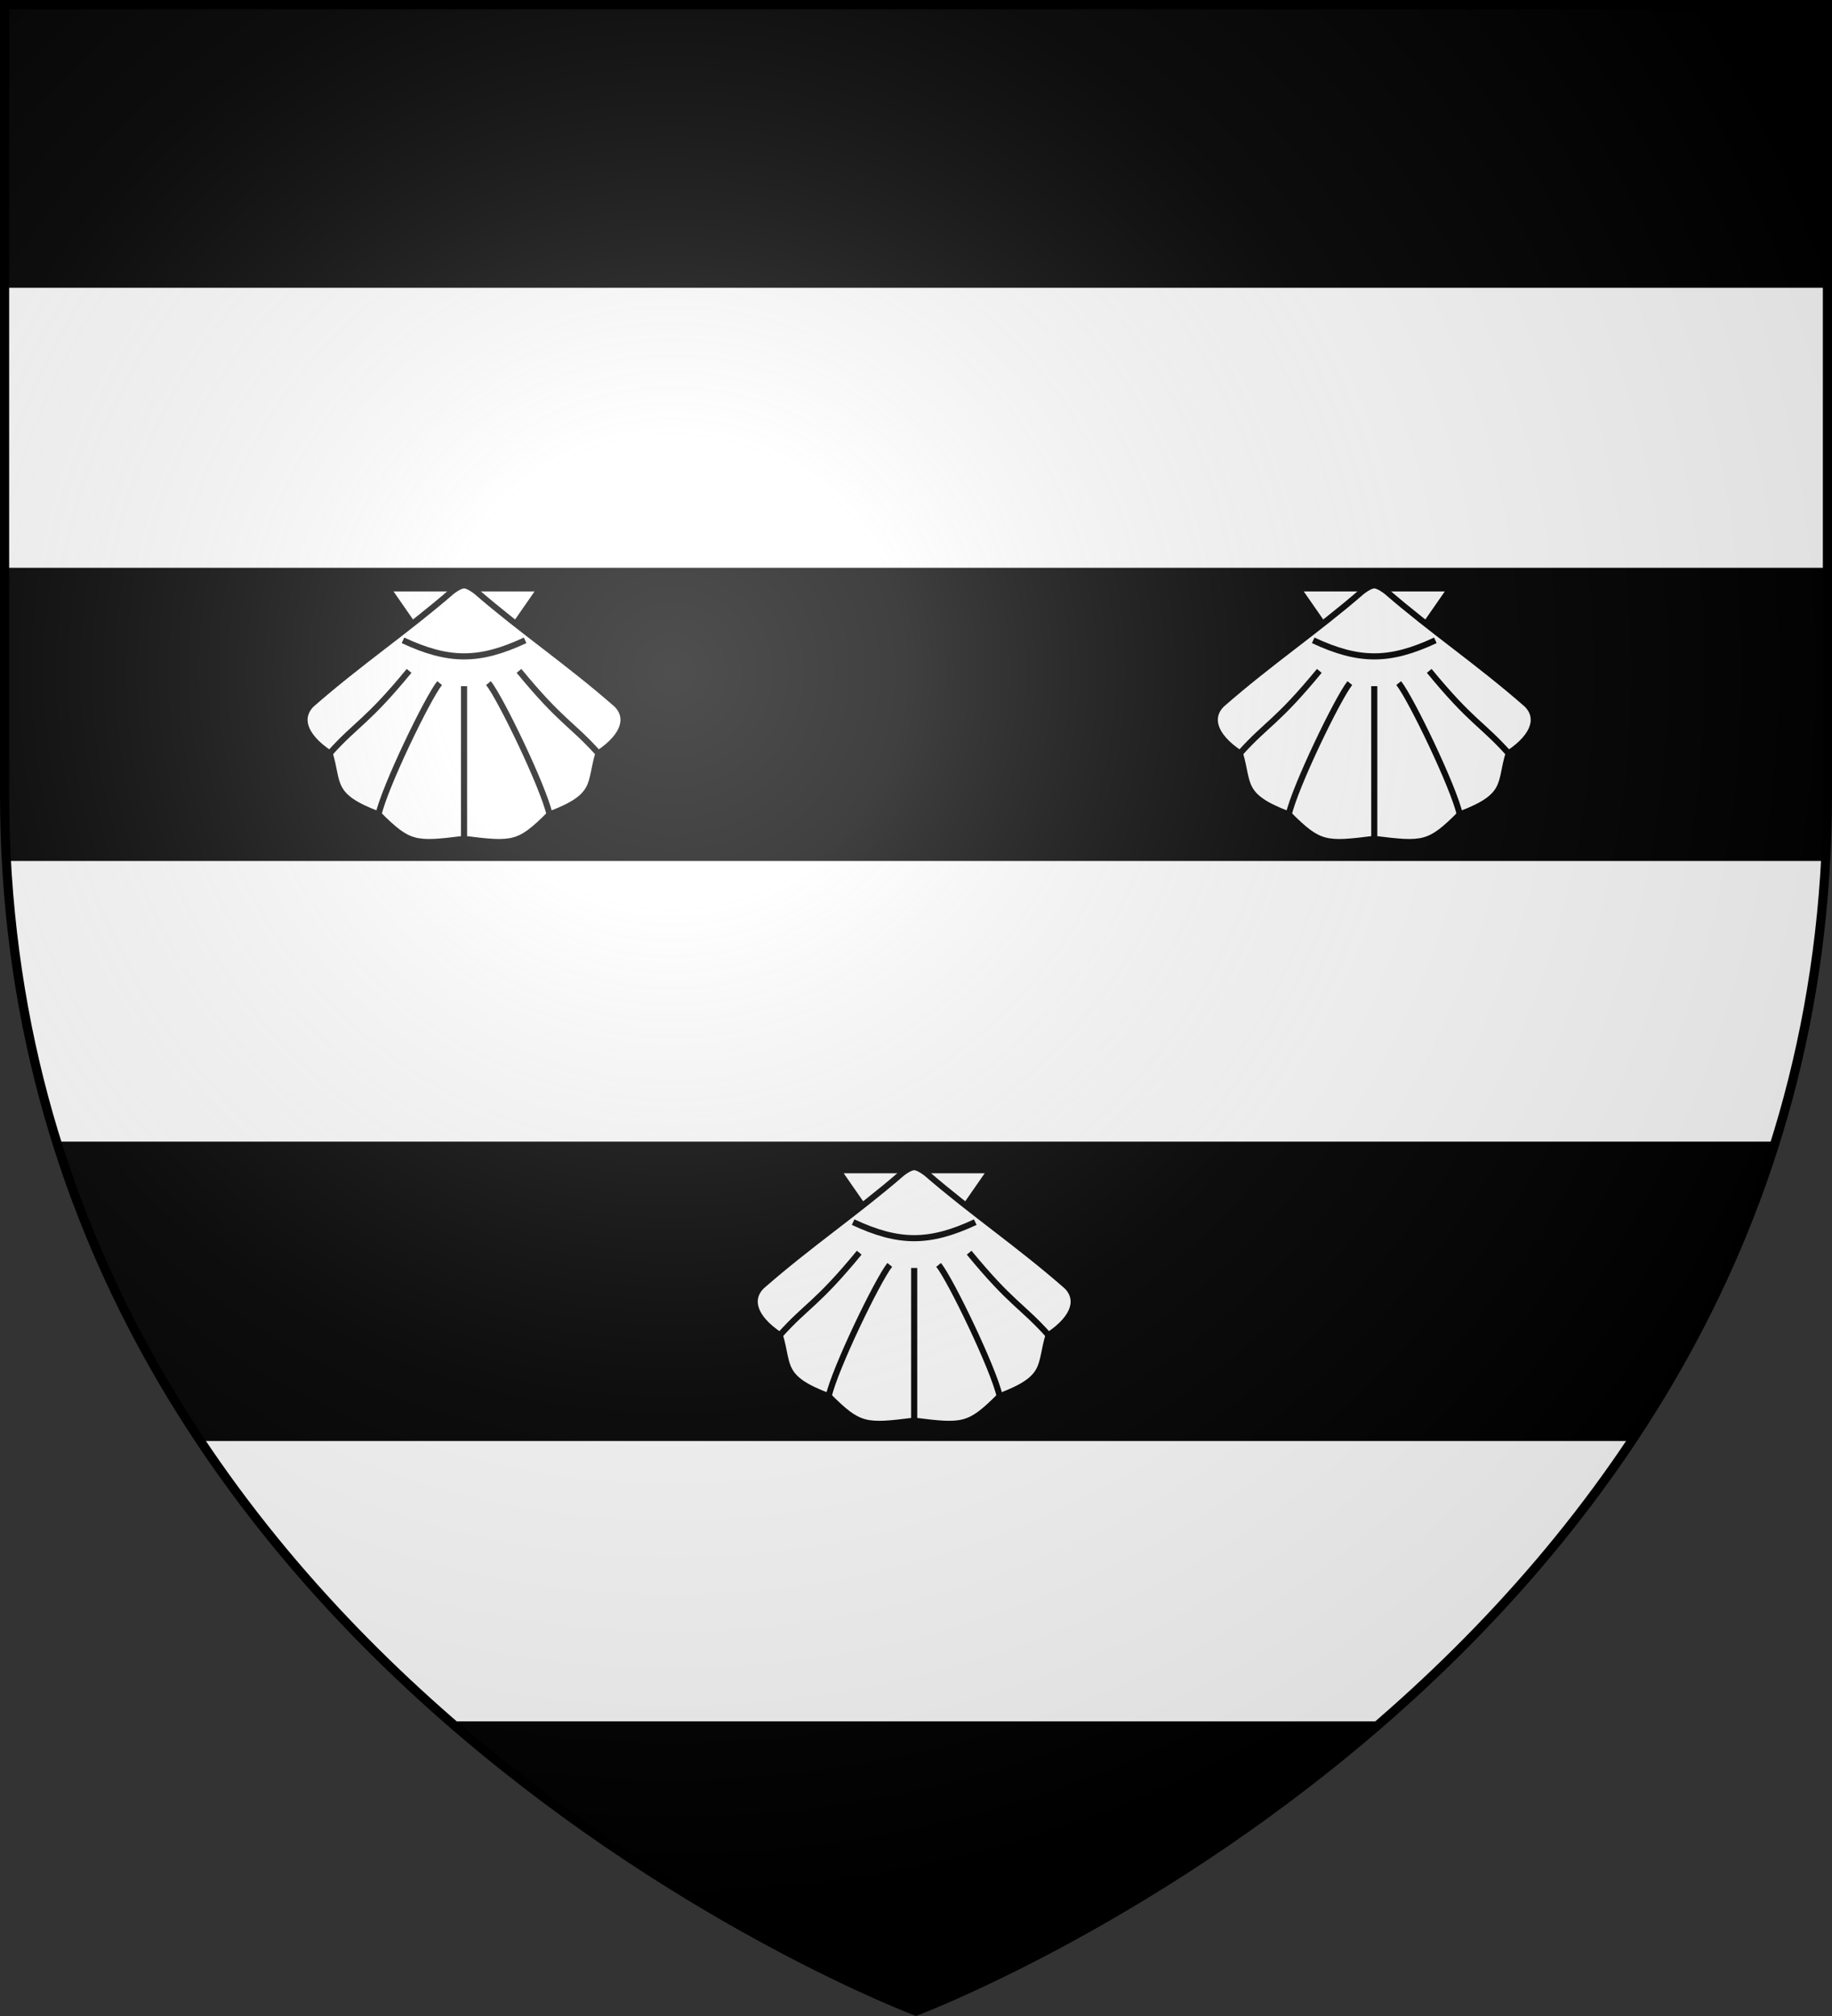
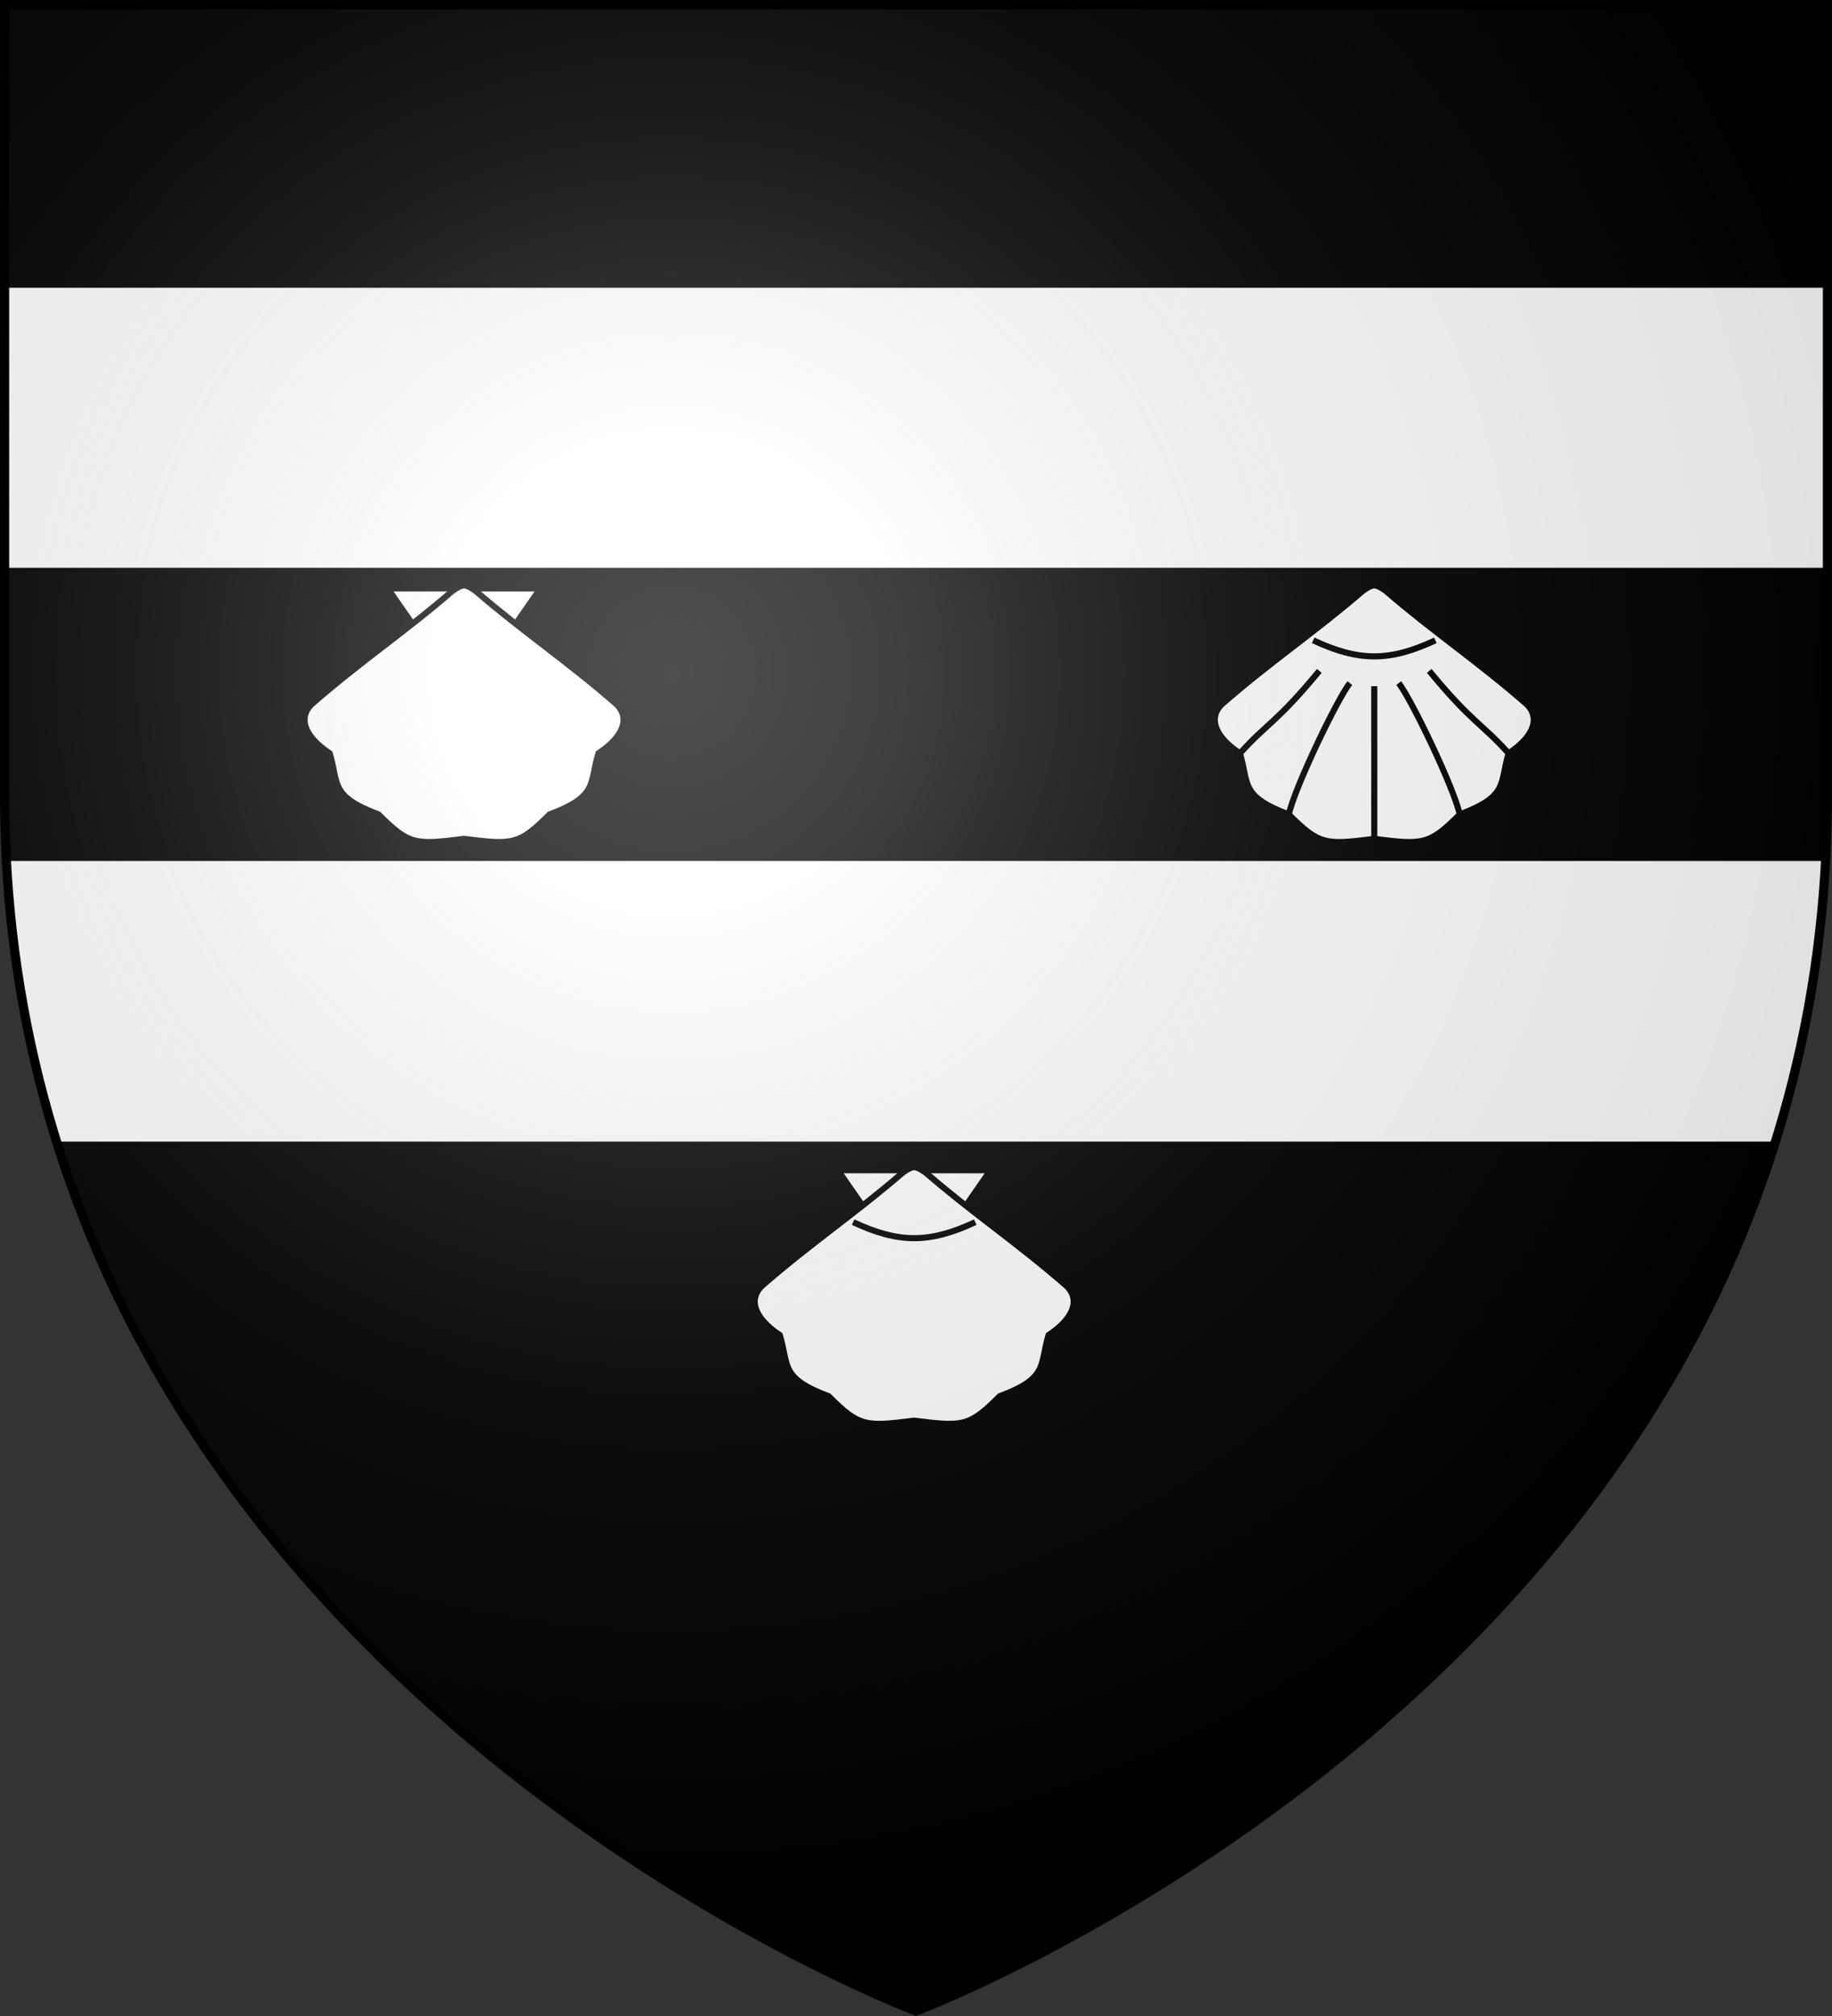
<svg xmlns="http://www.w3.org/2000/svg" xmlns:xlink="http://www.w3.org/1999/xlink" width="600" height="660" viewBox="-300 -300 600 660">
  <rect x="-300" y="-300" width="600" height="660" fill="#333333" stroke="none" />
  <defs>
    <clipPath id="d" clipPathUnits="userSpaceOnUse">
      <use xlink:href="#a" width="100%" height="100%" style="fill:none;stroke:#000;stroke-width:3" transform="matrix(.869 0 0 1.083 3.662 -2.684)" />
    </clipPath>
    <clipPath id="c" clipPathUnits="userSpaceOnUse">
      <use xlink:href="#a" width="100%" height="100%" style="fill:none;stroke:#000;stroke-width:3" transform="matrix(.864 0 0 1.085 -.602 -32.423)" />
    </clipPath>
    <clipPath id="b" clipPathUnits="userSpaceOnUse">
      <use xlink:href="#a" width="100%" height="100%" style="fill:none;stroke:#000;stroke-width:3" transform="matrix(.93 0 0 1.083 4.773 -16.235)" />
    </clipPath>
    <radialGradient id="e" cx="-80" cy="-80" r="405" gradientUnits="userSpaceOnUse">
      <stop offset="0" style="stop-color:#fff;stop-opacity:.31" />
      <stop offset=".19" style="stop-color:#fff;stop-opacity:.25" />
      <stop offset=".6" style="stop-color:#6b6b6b;stop-opacity:.125" />
      <stop offset="1" style="stop-color:#000;stop-opacity:.125" />
    </radialGradient>
    <path id="a" d="M-298.5-298.5h597V-40C298.5 246.2 0 358.39 0 358.39S-298.5 246.2-298.5-40z" />
  </defs>
  <g style="display:inline">
    <use xlink:href="#a" width="100%" height="100%" fill="#e20909" style="fill:#000;fill-opacity:1" />
    <path d="M-298.43-37.19V-.595c0 23.634 3.002 45.744 9.005 65.566h578.369c6.003-19.822 9.005-41.932 9.005-65.566V-37.19z" clip-path="url(#b)" style="fill:#fff;stroke:#000;stroke-width:2.62" transform="matrix(1.076 0 0 .923 -5.134 14.987)" />
-     <path d="M-298.43 152.57v36.594c0 23.635 3.002 45.744 9.005 65.566h578.369c6.003-19.822 9.005-41.931 9.005-65.566V152.57z" clip-path="url(#c)" style="fill:#fff;stroke:#000;stroke-width:2.62" transform="matrix(1.158 0 0 .922 .697 29.89)" />
    <path d="M-318.21-227.004v36.555c0 23.609 3.265 45.694 9.797 65.495h629.198c6.531-19.801 9.797-41.886 9.797-65.495v-36.555z" clip-path="url(#d)" style="fill:#fff;stroke:#000;stroke-width:2.732" transform="matrix(1.15 0 0 .923 -4.212 2.478)" />
  </g>
  <g style="display:inline">
    <g style="fill:#fff;stroke:#000;stroke-width:2">
      <path d="m-25.592 83.104 25 36 25-36Z" />
      <path d="M-.592 82.104c-1.5 0-4 2-4 2-15 13-30 23-46 37-4 4-3 10 6 16 3 10 0 14 16 20 10 10 12 10 28 8 16 2 18 2 28-8 16-6 13-10 16-20 9-6 10-12 6-16-16-14-31-24-46-37 0 0-2.5-2-4-2z" />
      <path d="M-20.592 100.104c15 7 25 7 40 0" />
-       <path fill="none" d="M-44.592 137.104c9-10 12-10 26-27m-10 47c2-9 16-38 20-43m8 51v-50m44 22c-9-10-12-10-26-27m10 47c-2-9-16-38-20-43" />
    </g>
    <g style="fill:#fff;stroke:#000;stroke-width:2">
-       <path d="m125.09-107.366 25 36 25-36Z" />
      <path d="M150.09-108.366c-1.5 0-4 2-4 2-15 13-30 23-46 37-4 4-3 10 6 16 3 10 0 14 16 20 10 10 12 10 28 8 16 2 18 2 28-8 16-6 13-10 16-20 9-6 10-12 6-16-16-14-31-24-46-37 0 0-2.5-2-4-2z" />
      <path d="M130.09-90.366c15 7 25 7 40 0" />
      <path fill="none" d="M106.09-53.366c9-10 12-10 26-27m-10 47c2-9 16-38 20-43m8 51v-50m44 22c-9-10-12-10-26-27m10 47c-2-9-16-38-20-43" />
    </g>
    <g style="fill:#fff;stroke:#000;stroke-width:2">
      <path d="m-173.02-107.366 25 36 25-36Z" />
      <path d="M-148.02-108.366c-1.5 0-4 2-4 2-15 13-30 23-46 37-4 4-3 10 6 16 3 10 0 14 16 20 10 10 12 10 28 8 16 2 18 2 28-8 16-6 13-10 16-20 9-6 10-12 6-16-16-14-31-24-46-37 0 0-2.5-2-4-2z" />
-       <path d="M-168.02-90.366c15 7 25 7 40 0" />
-       <path fill="none" d="M-192.02-53.366c9-10 12-10 26-27m-10 47c2-9 16-38 20-43m8 51v-50m44 22c-9-10-12-10-26-27m10 47c-2-9-16-38-20-43" />
    </g>
  </g>
  <use xlink:href="#a" fill="url(#e)" />
  <use xlink:href="#a" width="100%" height="100%" style="fill:none;stroke:#000;stroke-width:3" />
</svg>